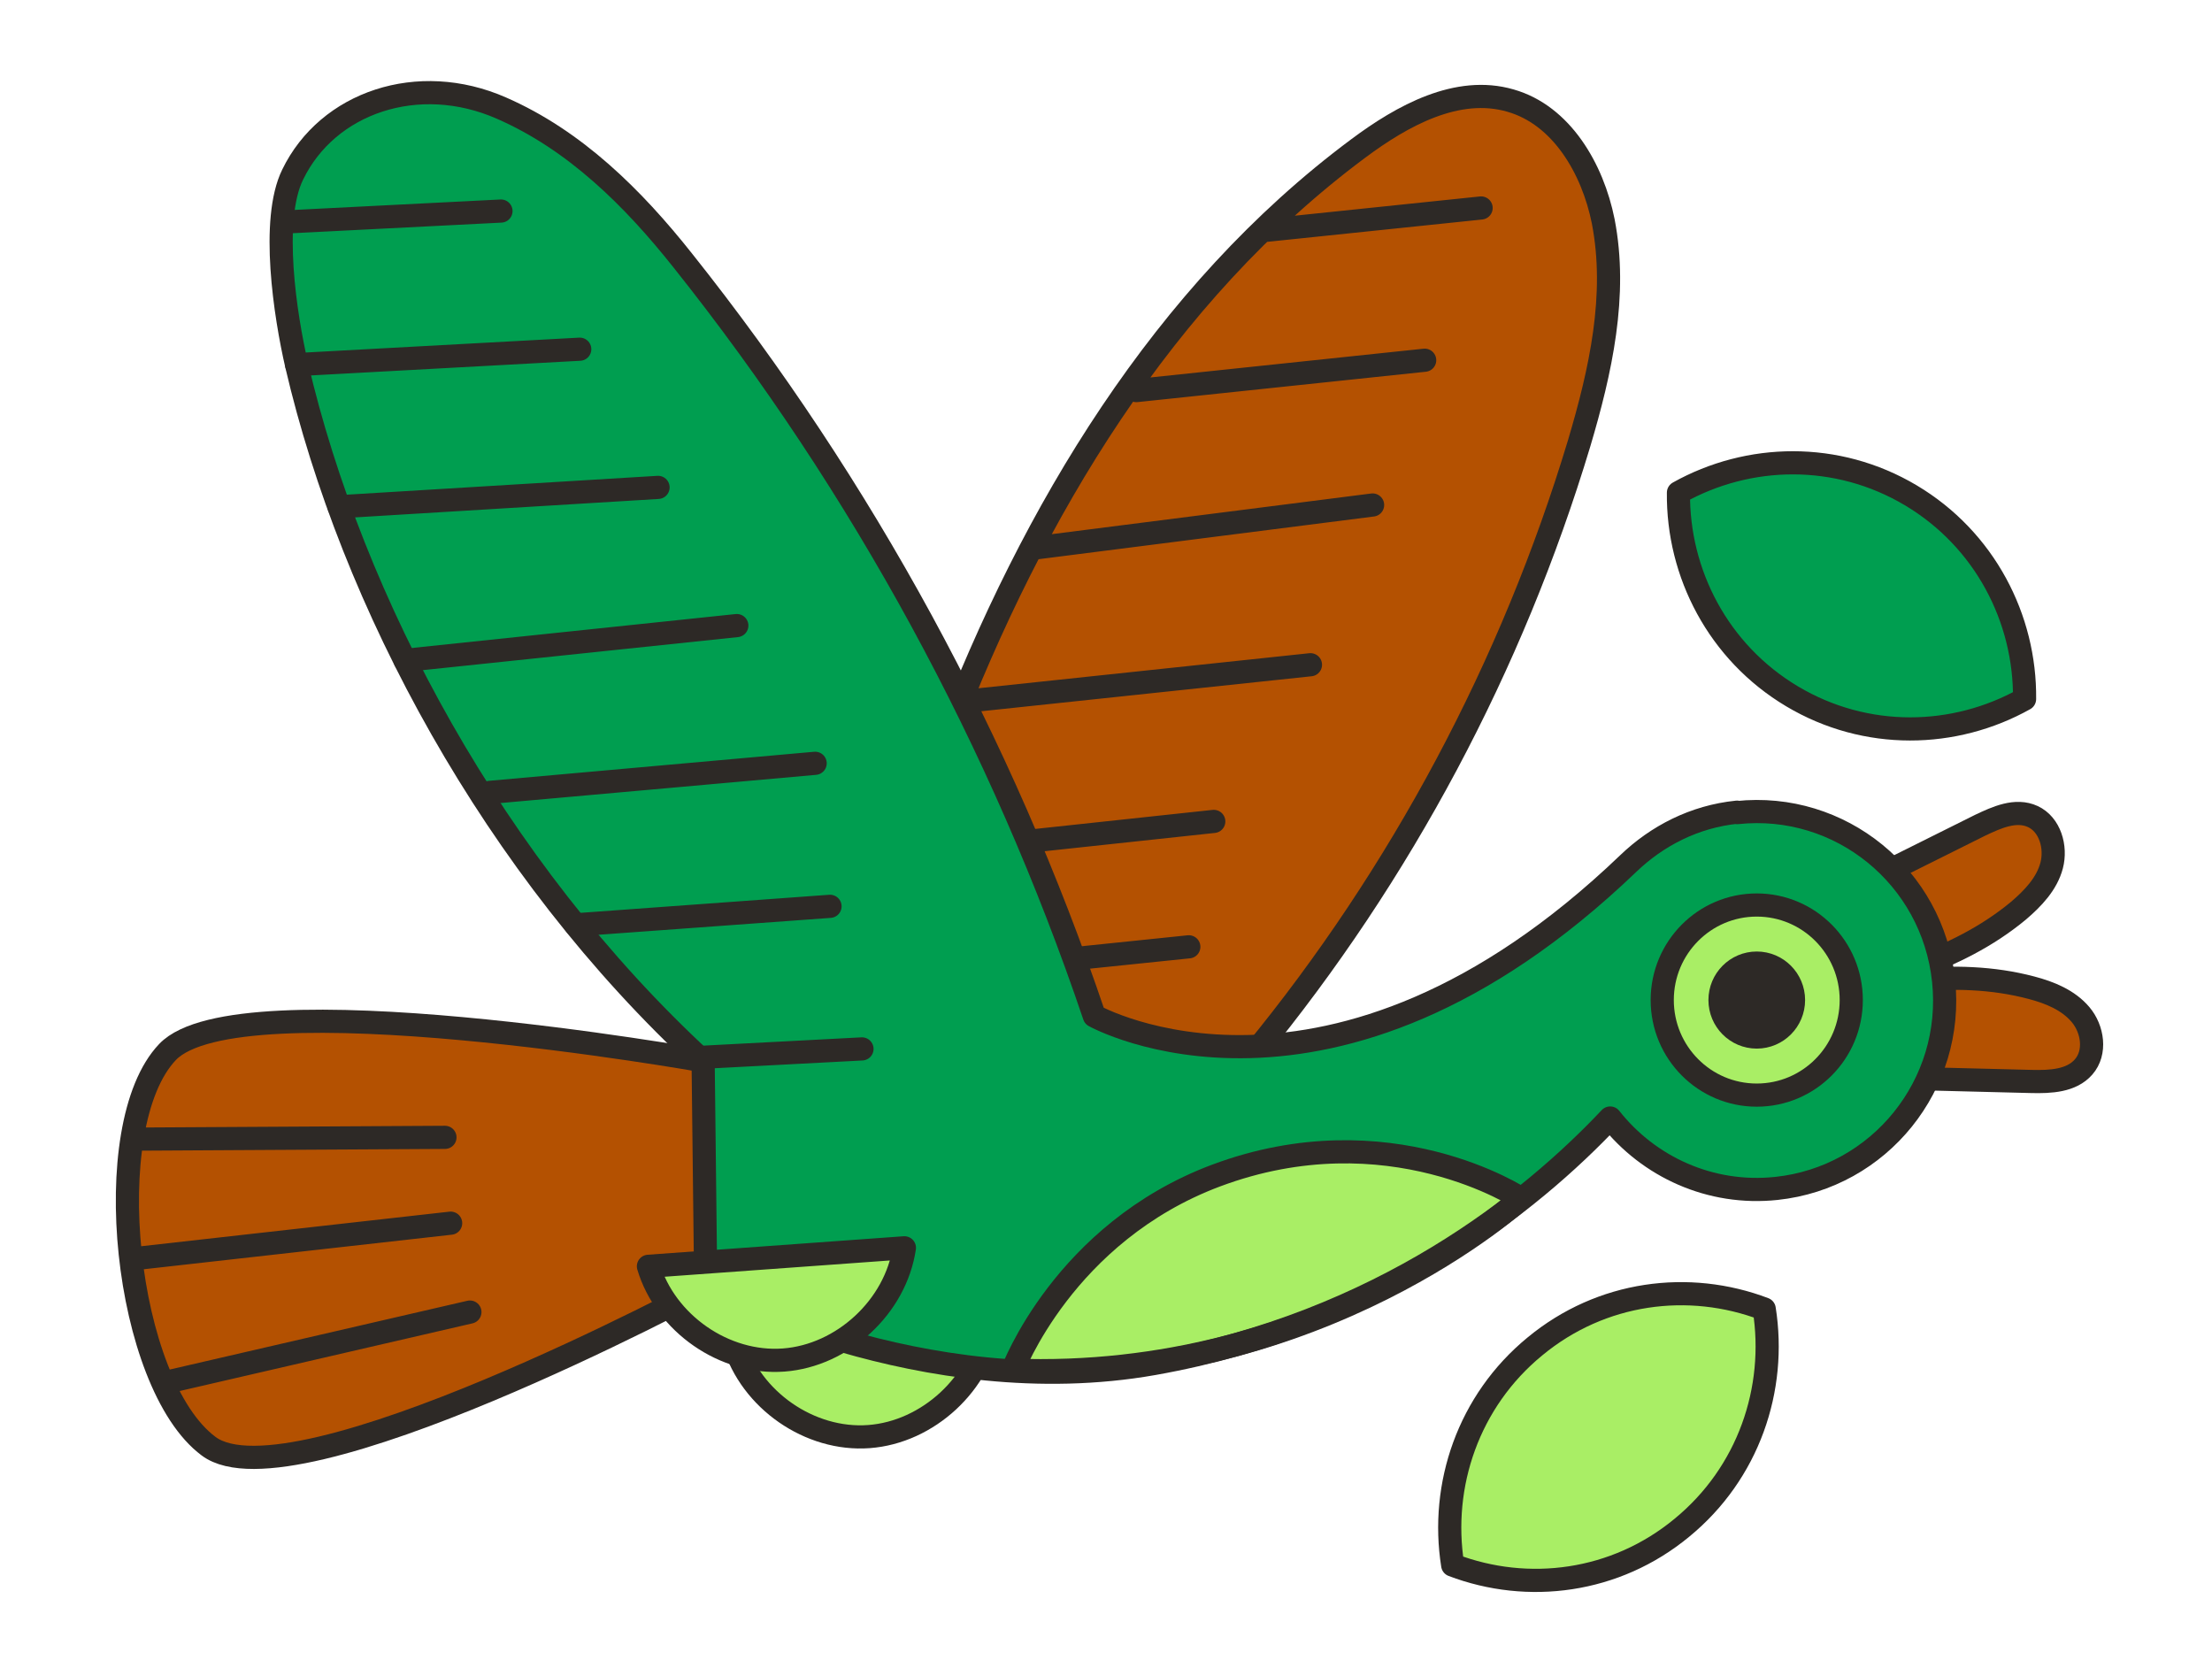
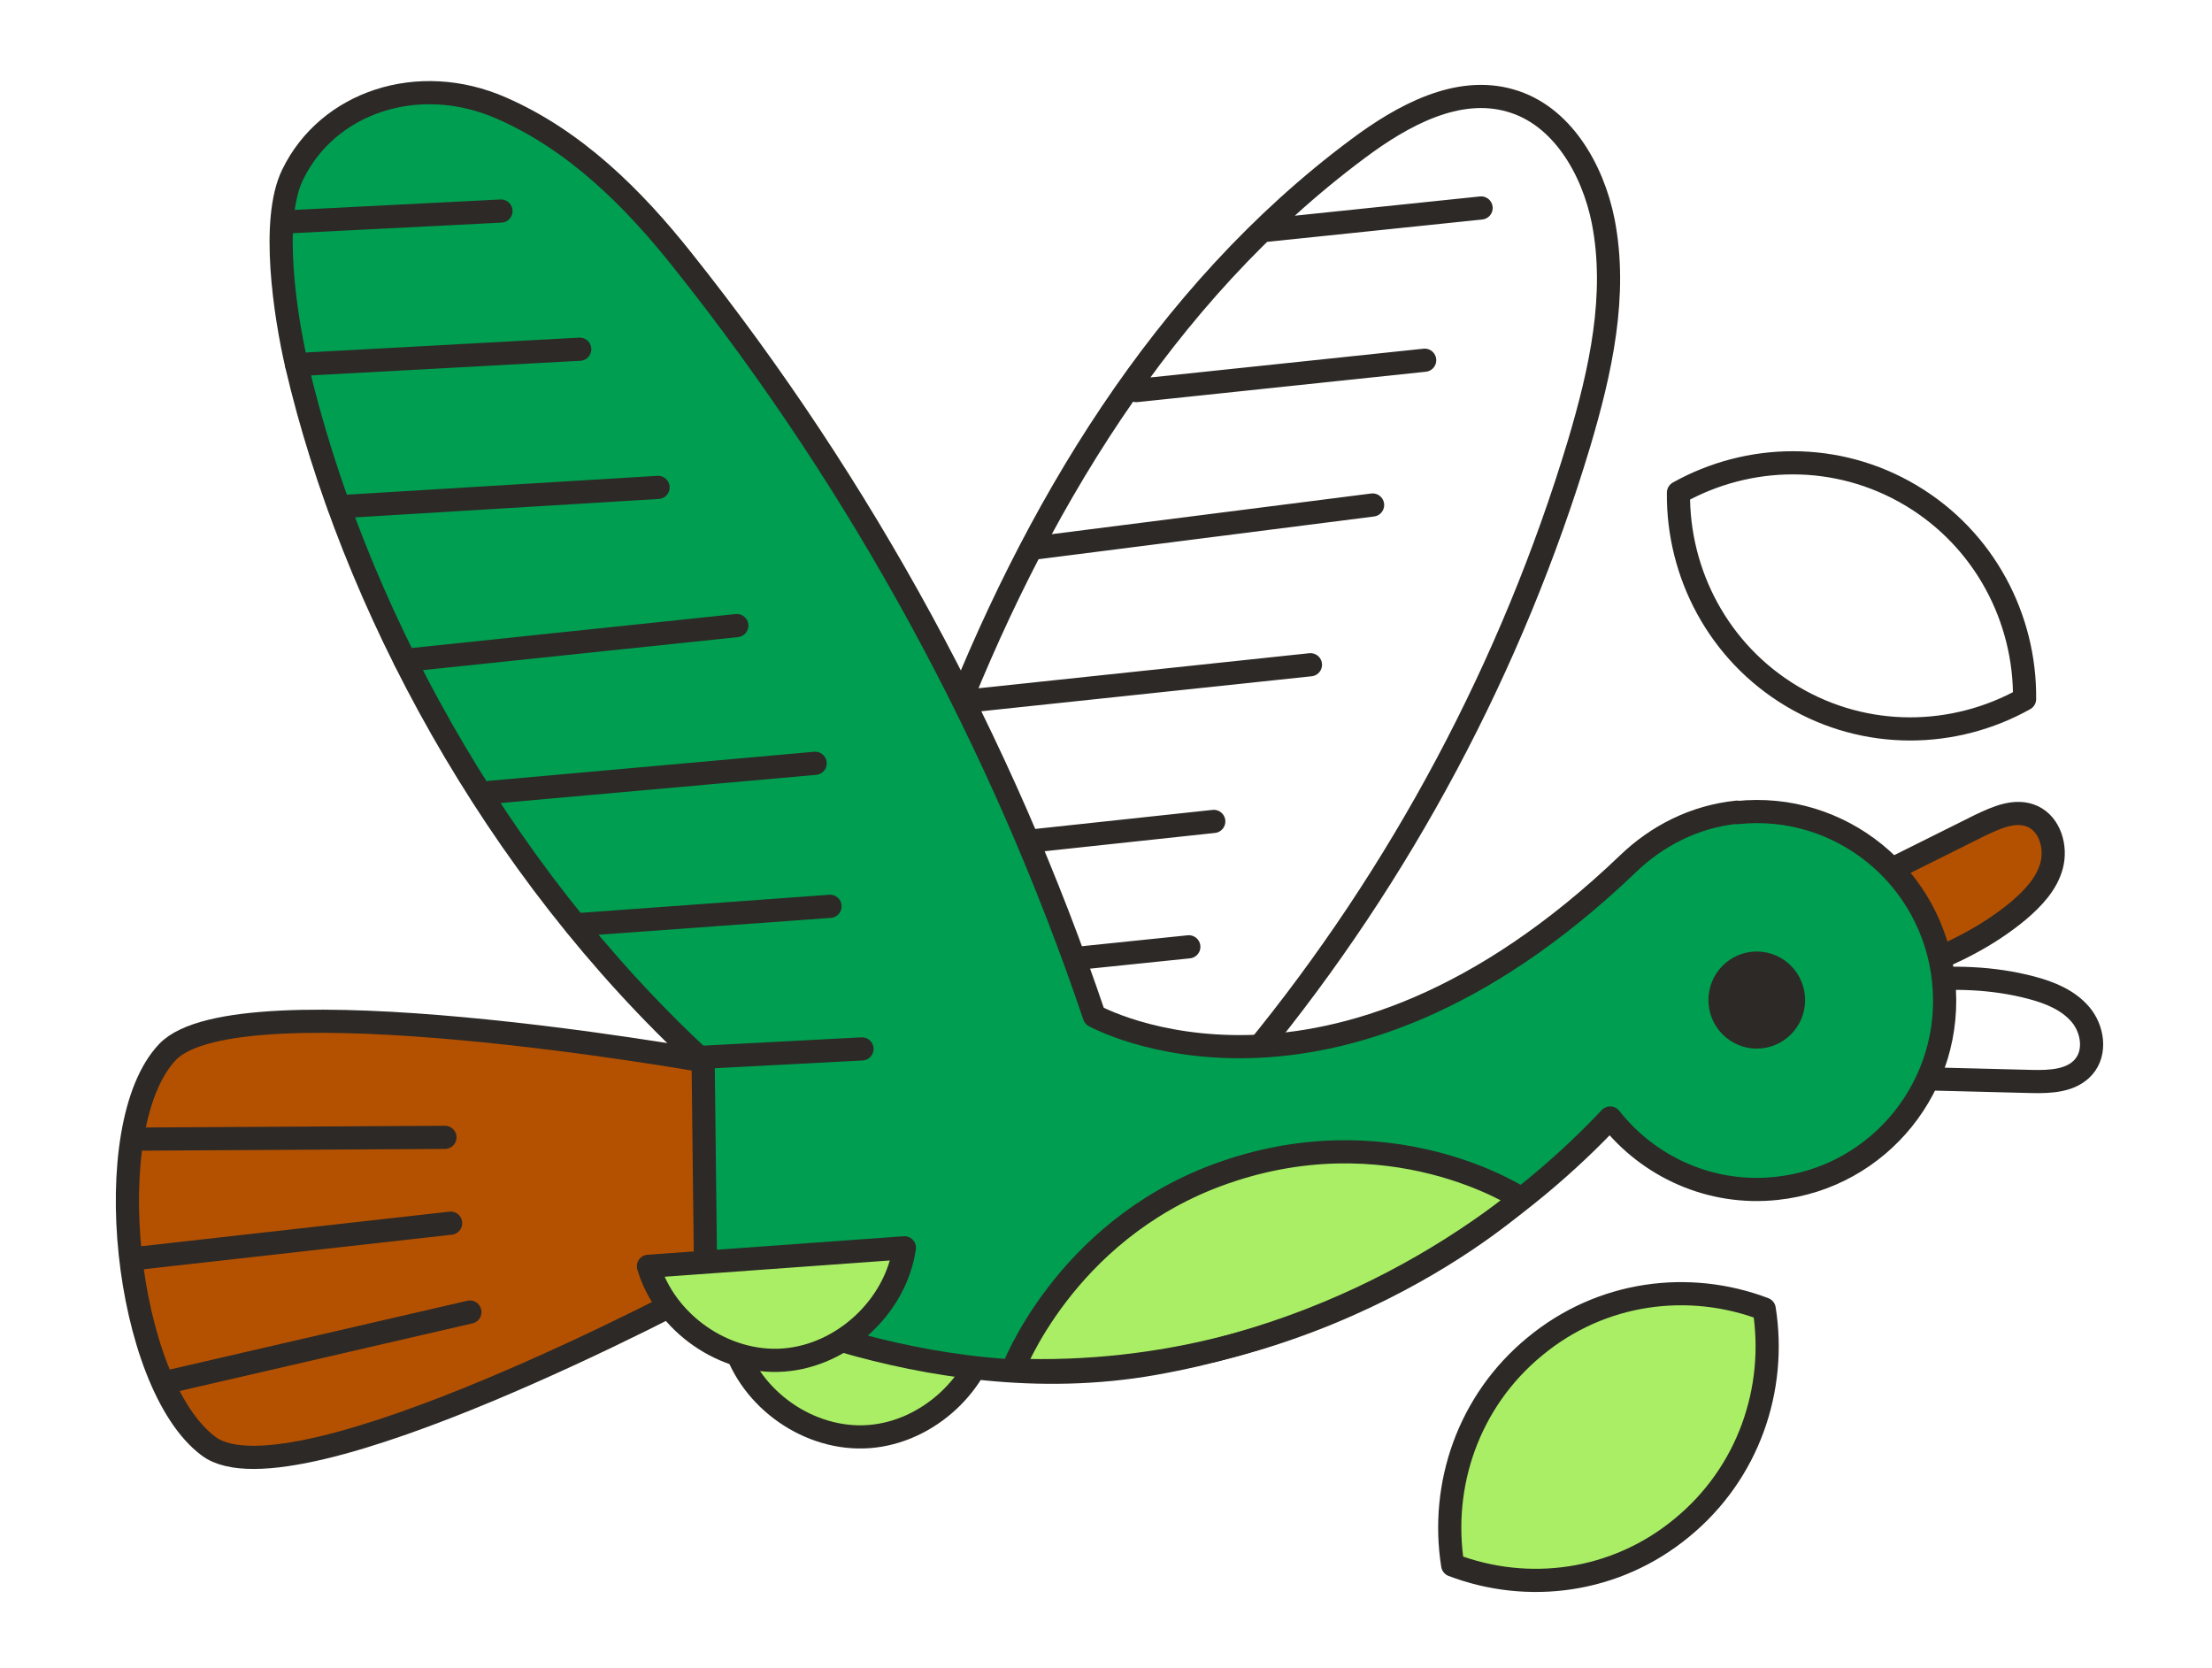
<svg xmlns="http://www.w3.org/2000/svg" fill="none" viewBox="0 0 191 144" height="144" width="191">
  <path stroke-linejoin="round" stroke-linecap="round" stroke-width="2" stroke="#2D2926" fill="#A9EE65" d="M63.357 115.941C64.831 120.88 69.931 124.414 75.032 124.034C80.132 123.654 84.704 119.436 85.46 114.345L63.357 115.941Z" />
  <path fill="#B45101" d="M155.016 86.308C161.817 84.788 168.882 83.116 174.285 78.633C175.531 77.569 176.74 76.315 177.156 74.719C177.572 73.124 177.005 71.186 175.531 70.502C174.058 69.818 172.396 70.578 170.96 71.262C165.104 74.188 159.21 77.113 153.354 80.039" />
-   <path fill="#B45101" d="M154.752 86.459C161.553 84.977 168.693 83.495 175.418 85.281C177.005 85.699 178.592 86.345 179.65 87.599C180.708 88.853 181.01 90.866 179.914 92.12C178.857 93.336 177.043 93.412 175.418 93.374C168.882 93.222 162.308 93.032 155.772 92.88" />
  <path stroke-linejoin="round" stroke-linecap="round" stroke-width="2" stroke="#2D2926" d="M155.016 86.308C161.817 84.788 168.882 83.116 174.285 78.633C175.531 77.569 176.74 76.315 177.156 74.719C177.572 73.124 177.005 71.186 175.531 70.502C174.058 69.818 172.396 70.578 170.96 71.262C165.104 74.188 159.21 77.113 153.354 80.039M154.752 86.459C161.553 84.977 168.693 83.495 175.418 85.281C177.005 85.699 178.592 86.345 179.65 87.599C180.708 88.853 181.01 90.866 179.914 92.12C178.857 93.336 177.043 93.412 175.418 93.374C168.882 93.222 162.308 93.032 155.772 92.88" />
-   <path fill="#B45101" d="M108.281 90.941C120.975 75.477 130.572 57.468 136.353 38.281C138.204 32.05 139.677 25.477 138.431 19.094C137.524 14.573 134.841 9.938 130.421 8.684C125.849 7.354 121.089 9.976 117.273 12.825C100.422 25.363 89.163 44.17 81.644 63.851L83.609 99.148L108.318 90.979L108.281 90.941Z" />
  <path stroke-linejoin="round" stroke-linecap="round" stroke-width="2" stroke="#2D2926" d="M127.889 17.956L109.262 19.893M123.017 31.101L98.118 33.723M118.52 43.601L89.579 47.286M113.154 57.393L83.382 60.547M104.806 70.92L89.24 72.591M102.651 81.747L92.714 82.773M108.281 90.941C120.975 75.477 130.572 57.468 136.353 38.281C138.204 32.05 139.677 25.477 138.431 19.094C137.524 14.573 134.841 9.938 130.421 8.684C125.849 7.354 121.089 9.976 117.273 12.825C100.422 25.363 89.163 44.17 81.644 63.851L83.609 99.148L108.318 90.979L108.281 90.941Z" />
  <path fill="#009E50" d="M149.991 70.122C146.289 70.502 143.077 72.174 140.584 74.567C114.93 99.149 94.49 87.713 94.49 87.713C86.518 64.119 74.466 41.968 58.975 22.516C54.668 17.082 49.643 12.105 43.295 9.332C36.117 6.178 28.296 8.838 25.274 15.069C23.347 18.982 24.631 27.265 25.614 31.52C30.374 51.923 42.54 74.871 60.713 91.627L47.716 93.336L60.94 111.155C60.94 111.155 79.679 121.262 99.628 117.728C119.275 114.233 132.196 103.785 139.035 96.528C142.359 100.745 147.687 103.215 153.392 102.607C162.308 101.657 168.769 93.64 167.824 84.674C166.88 75.707 158.908 69.21 149.991 70.16V70.122Z" />
  <path fill="#A9EE65" d="M87.424 118.334C87.424 118.334 91.844 106.442 104.992 101.502C119.916 95.917 131.326 103.478 131.326 103.478C131.326 103.478 114.098 119.321 87.386 118.296L87.424 118.334Z" />
  <path stroke-linejoin="round" stroke-linecap="round" stroke-width="2" stroke="#2D2926" d="M149.991 70.122C146.289 70.502 143.077 72.174 140.584 74.567C114.93 99.149 94.49 87.713 94.49 87.713C86.518 64.119 74.466 41.968 58.975 22.516C54.668 17.082 49.643 12.105 43.295 9.332C36.117 6.178 28.296 8.838 25.274 15.069C23.347 18.982 24.631 27.265 25.614 31.52C30.374 51.923 42.54 74.871 60.713 91.627L47.716 93.336L60.94 111.155C60.94 111.155 79.679 121.262 99.628 117.728C119.275 114.233 132.196 103.785 139.035 96.528C142.359 100.745 147.687 103.215 153.392 102.607C162.308 101.657 168.769 93.64 167.824 84.674C166.88 75.707 158.908 69.21 149.991 70.16V70.122Z" />
  <path stroke-linejoin="round" stroke-linecap="round" stroke-width="2" stroke="#2D2926" d="M87.424 118.334C87.424 118.334 91.844 106.442 104.992 101.502C119.916 95.917 131.326 103.478 131.326 103.478C131.326 103.478 114.098 119.321 87.386 118.296L87.424 118.334Z" />
-   <path fill="#A9EE65" d="M151.69 94.551C156.197 94.551 159.851 90.877 159.851 86.344C159.851 81.812 156.197 78.138 151.69 78.138C147.183 78.138 143.529 81.812 143.529 86.344C143.529 90.877 147.183 94.551 151.69 94.551Z" />
  <path fill="#2D2926" d="M151.691 89.536C153.444 89.536 154.865 88.107 154.865 86.344C154.865 84.582 153.444 83.153 151.691 83.153C149.938 83.153 148.518 84.582 148.518 86.344C148.518 88.107 149.938 89.536 151.691 89.536Z" />
-   <path stroke-linejoin="round" stroke-linecap="round" stroke-width="2" stroke="#2D2926" d="M151.69 94.551C156.197 94.551 159.851 90.877 159.851 86.344C159.851 81.812 156.197 78.138 151.69 78.138C147.183 78.138 143.529 81.812 143.529 86.344C143.529 90.877 147.183 94.551 151.69 94.551Z" />
  <path stroke-linejoin="round" stroke-linecap="round" stroke-width="2" stroke="#2D2926" d="M151.691 89.536C153.444 89.536 154.865 88.107 154.865 86.344C154.865 84.582 153.444 83.153 151.691 83.153C149.938 83.153 148.518 84.582 148.518 86.344C148.518 88.107 149.938 89.536 151.691 89.536Z" />
  <path fill="#B45101" d="M60.713 91.587C60.713 91.587 20.551 84.444 14.468 90.827C8.385 97.21 10.766 119.474 18.02 124.869C25.274 130.265 60.94 111.154 60.94 111.154L60.713 91.625V91.587Z" />
  <path stroke-linejoin="round" stroke-linecap="round" stroke-width="2" stroke="#2D2926" d="M11.822 98.35L38.42 98.198M14.43 119.324L40.575 113.283M11.822 108.647L38.912 105.608M60.713 91.587C60.713 91.587 20.551 84.444 14.468 90.827C8.385 97.21 10.766 119.474 18.02 124.869C25.274 130.265 60.94 111.154 60.94 111.154L60.713 91.625V91.587Z" />
  <path stroke-linejoin="round" stroke-linecap="round" stroke-width="2" stroke="#2D2926" d="M24.518 19.172L43.257 18.222M25.614 31.48L50.059 30.15M29.279 43.753L56.822 42.081M34.984 57.014L63.622 54.012M42.314 68.411L70.386 65.903M49.719 79.847L71.67 78.251M74.429 90.562L60.676 91.284" />
  <path fill="#A9EE65" d="M55.99 109.331C57.464 114.27 62.564 117.804 67.665 117.424C72.765 117.044 77.337 112.827 78.092 107.735L55.99 109.331Z" />
-   <path fill="#009E50" d="M154.753 60.129C161.138 63.928 168.77 63.738 174.815 60.356C174.891 53.404 171.377 46.565 164.992 42.765C158.607 38.966 150.975 39.156 144.93 42.537C144.854 49.49 148.368 56.329 154.753 60.129Z" />
  <path fill="#A9EE65" d="M145.232 131.9C150.975 127.189 153.431 119.932 152.335 113.017C145.837 110.548 138.28 111.497 132.538 116.247C126.795 120.958 124.339 128.215 125.435 135.13C131.933 137.599 139.489 136.649 145.232 131.9Z" />
  <path stroke-linejoin="round" stroke-linecap="round" stroke-width="2" stroke="#2D2926" d="M55.99 109.331C57.464 114.27 62.564 117.804 67.665 117.424C72.765 117.044 77.337 112.827 78.092 107.735L55.99 109.331Z" />
  <path stroke-linejoin="round" stroke-linecap="round" stroke-width="2" stroke="#2D2926" d="M154.753 60.129C161.138 63.928 168.77 63.738 174.815 60.356C174.891 53.404 171.377 46.565 164.992 42.765C158.607 38.966 150.975 39.156 144.93 42.537C144.854 49.49 148.368 56.329 154.753 60.129Z" />
  <path stroke-linejoin="round" stroke-linecap="round" stroke-width="2" stroke="#2D2926" d="M145.232 131.9C150.975 127.189 153.431 119.932 152.335 113.017C145.837 110.548 138.28 111.497 132.538 116.247C126.795 120.958 124.339 128.215 125.435 135.13C131.933 137.599 139.489 136.649 145.232 131.9Z" />
</svg>